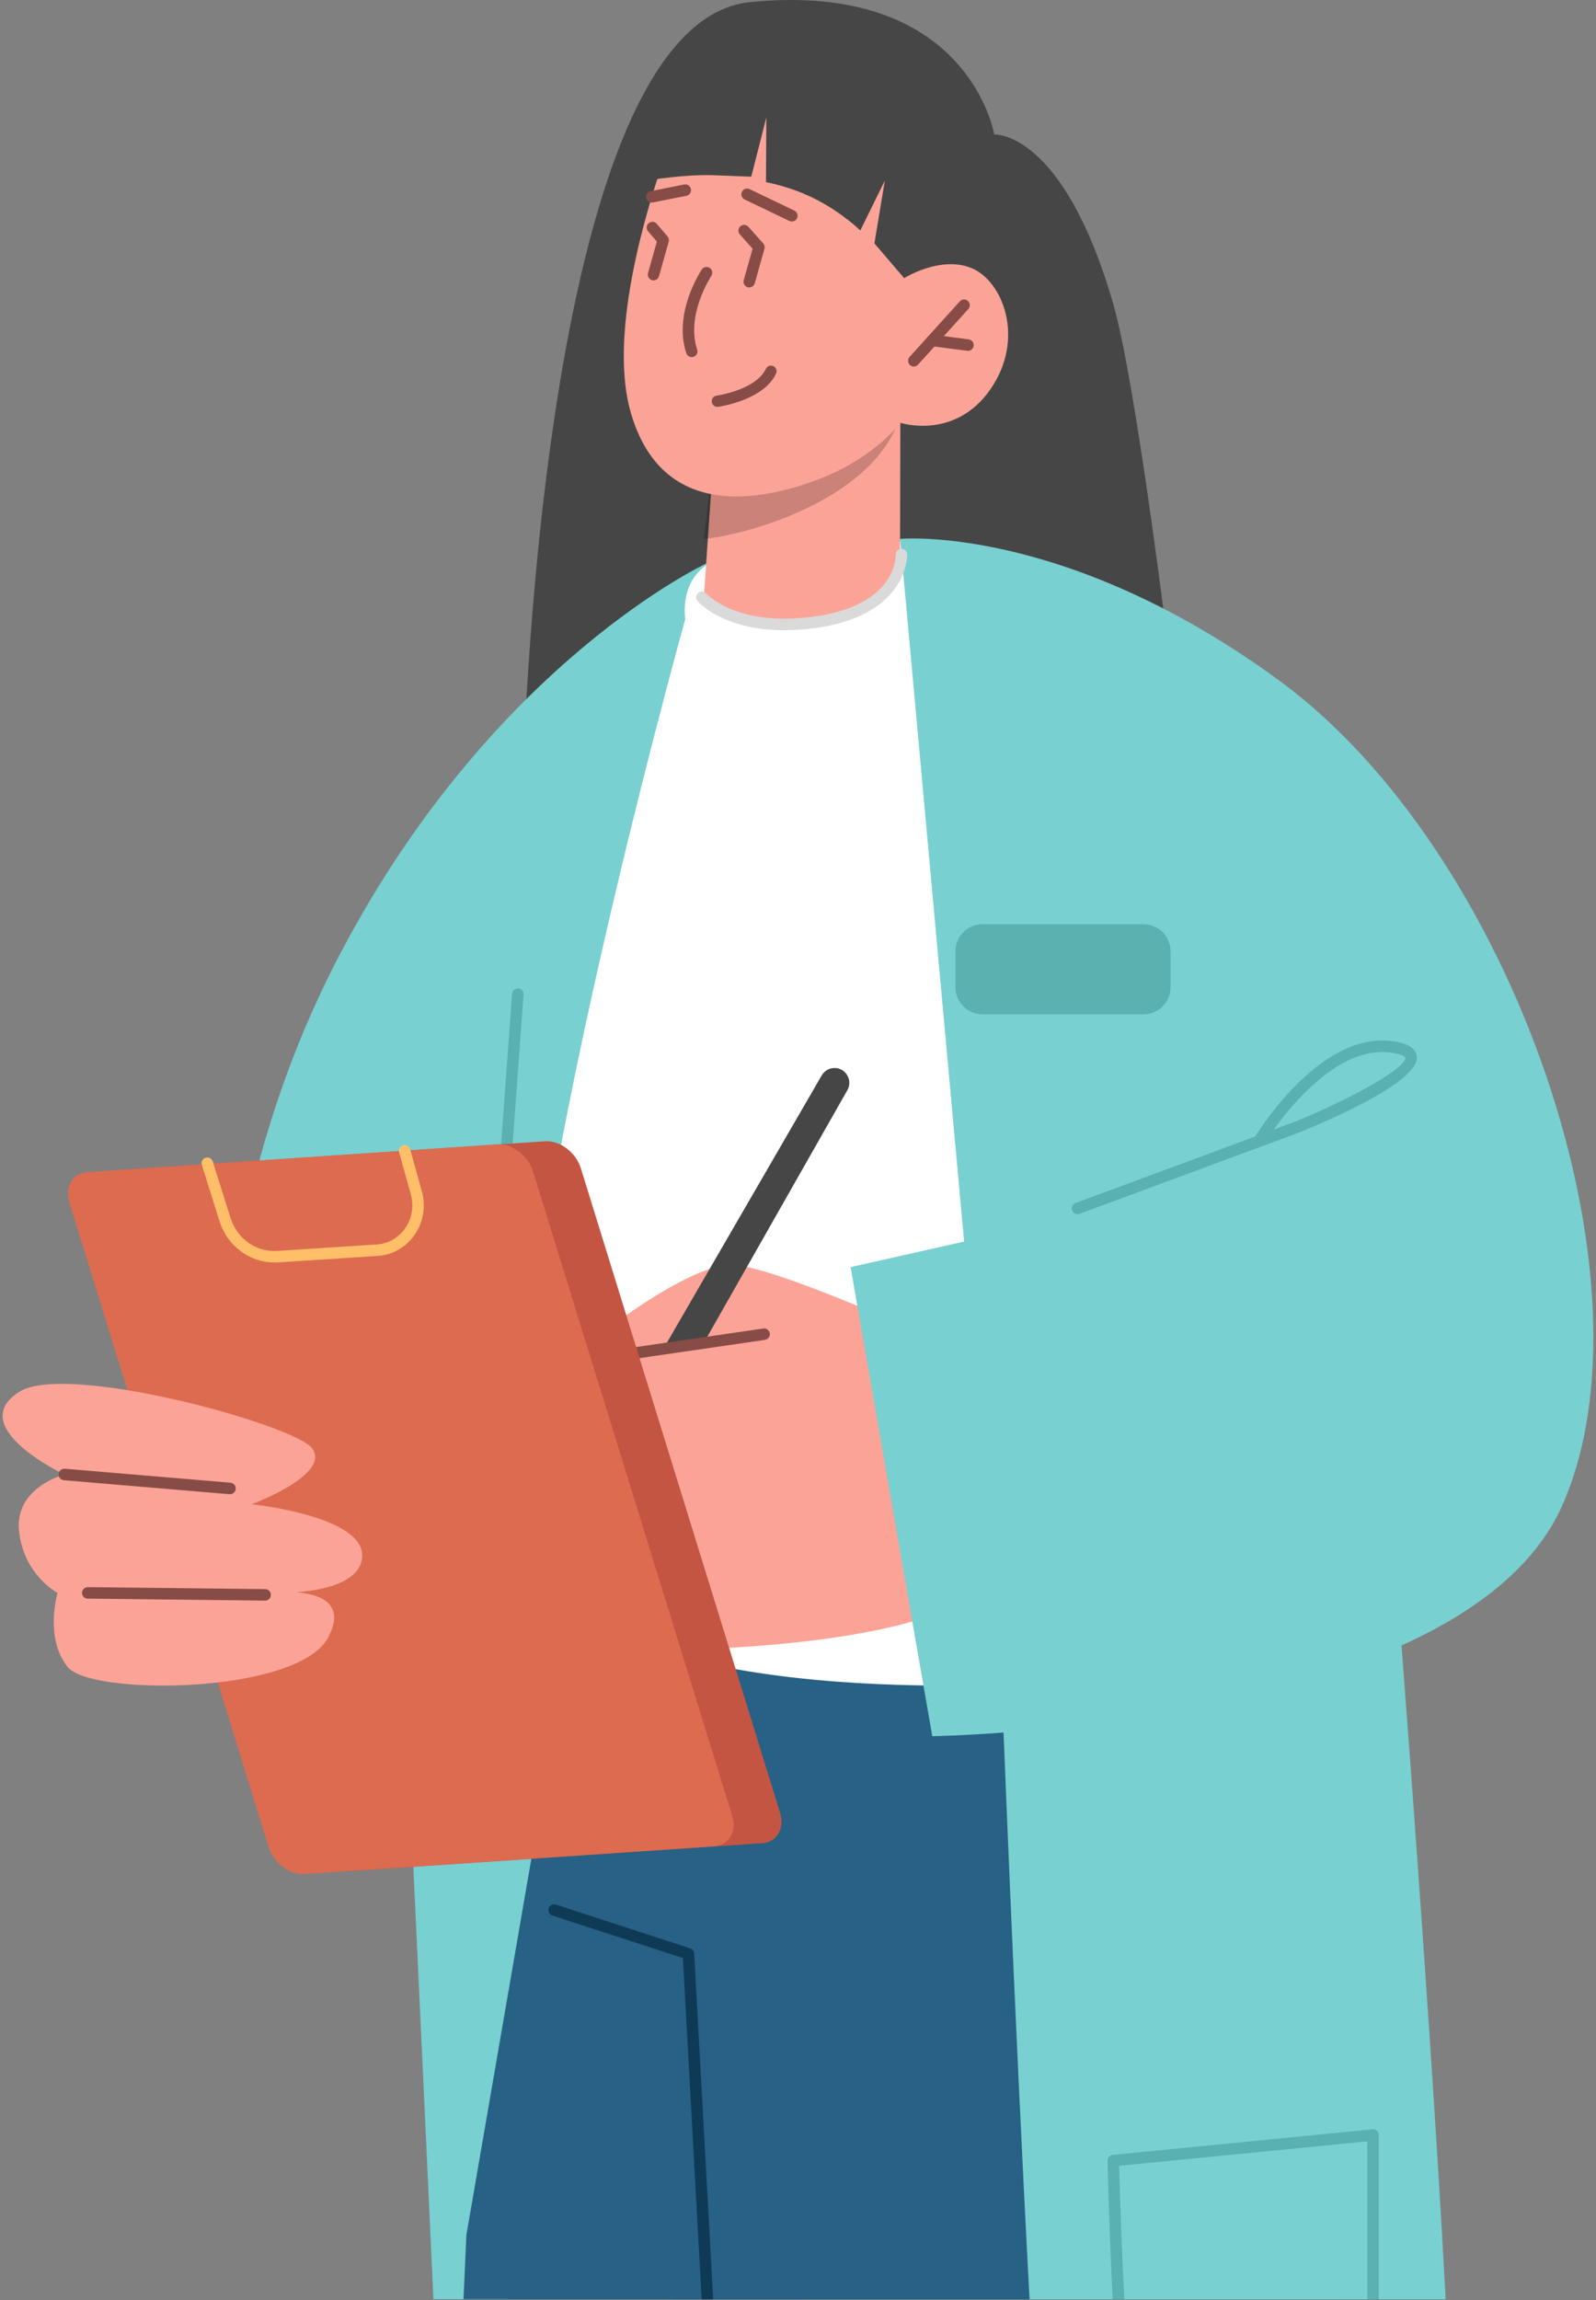
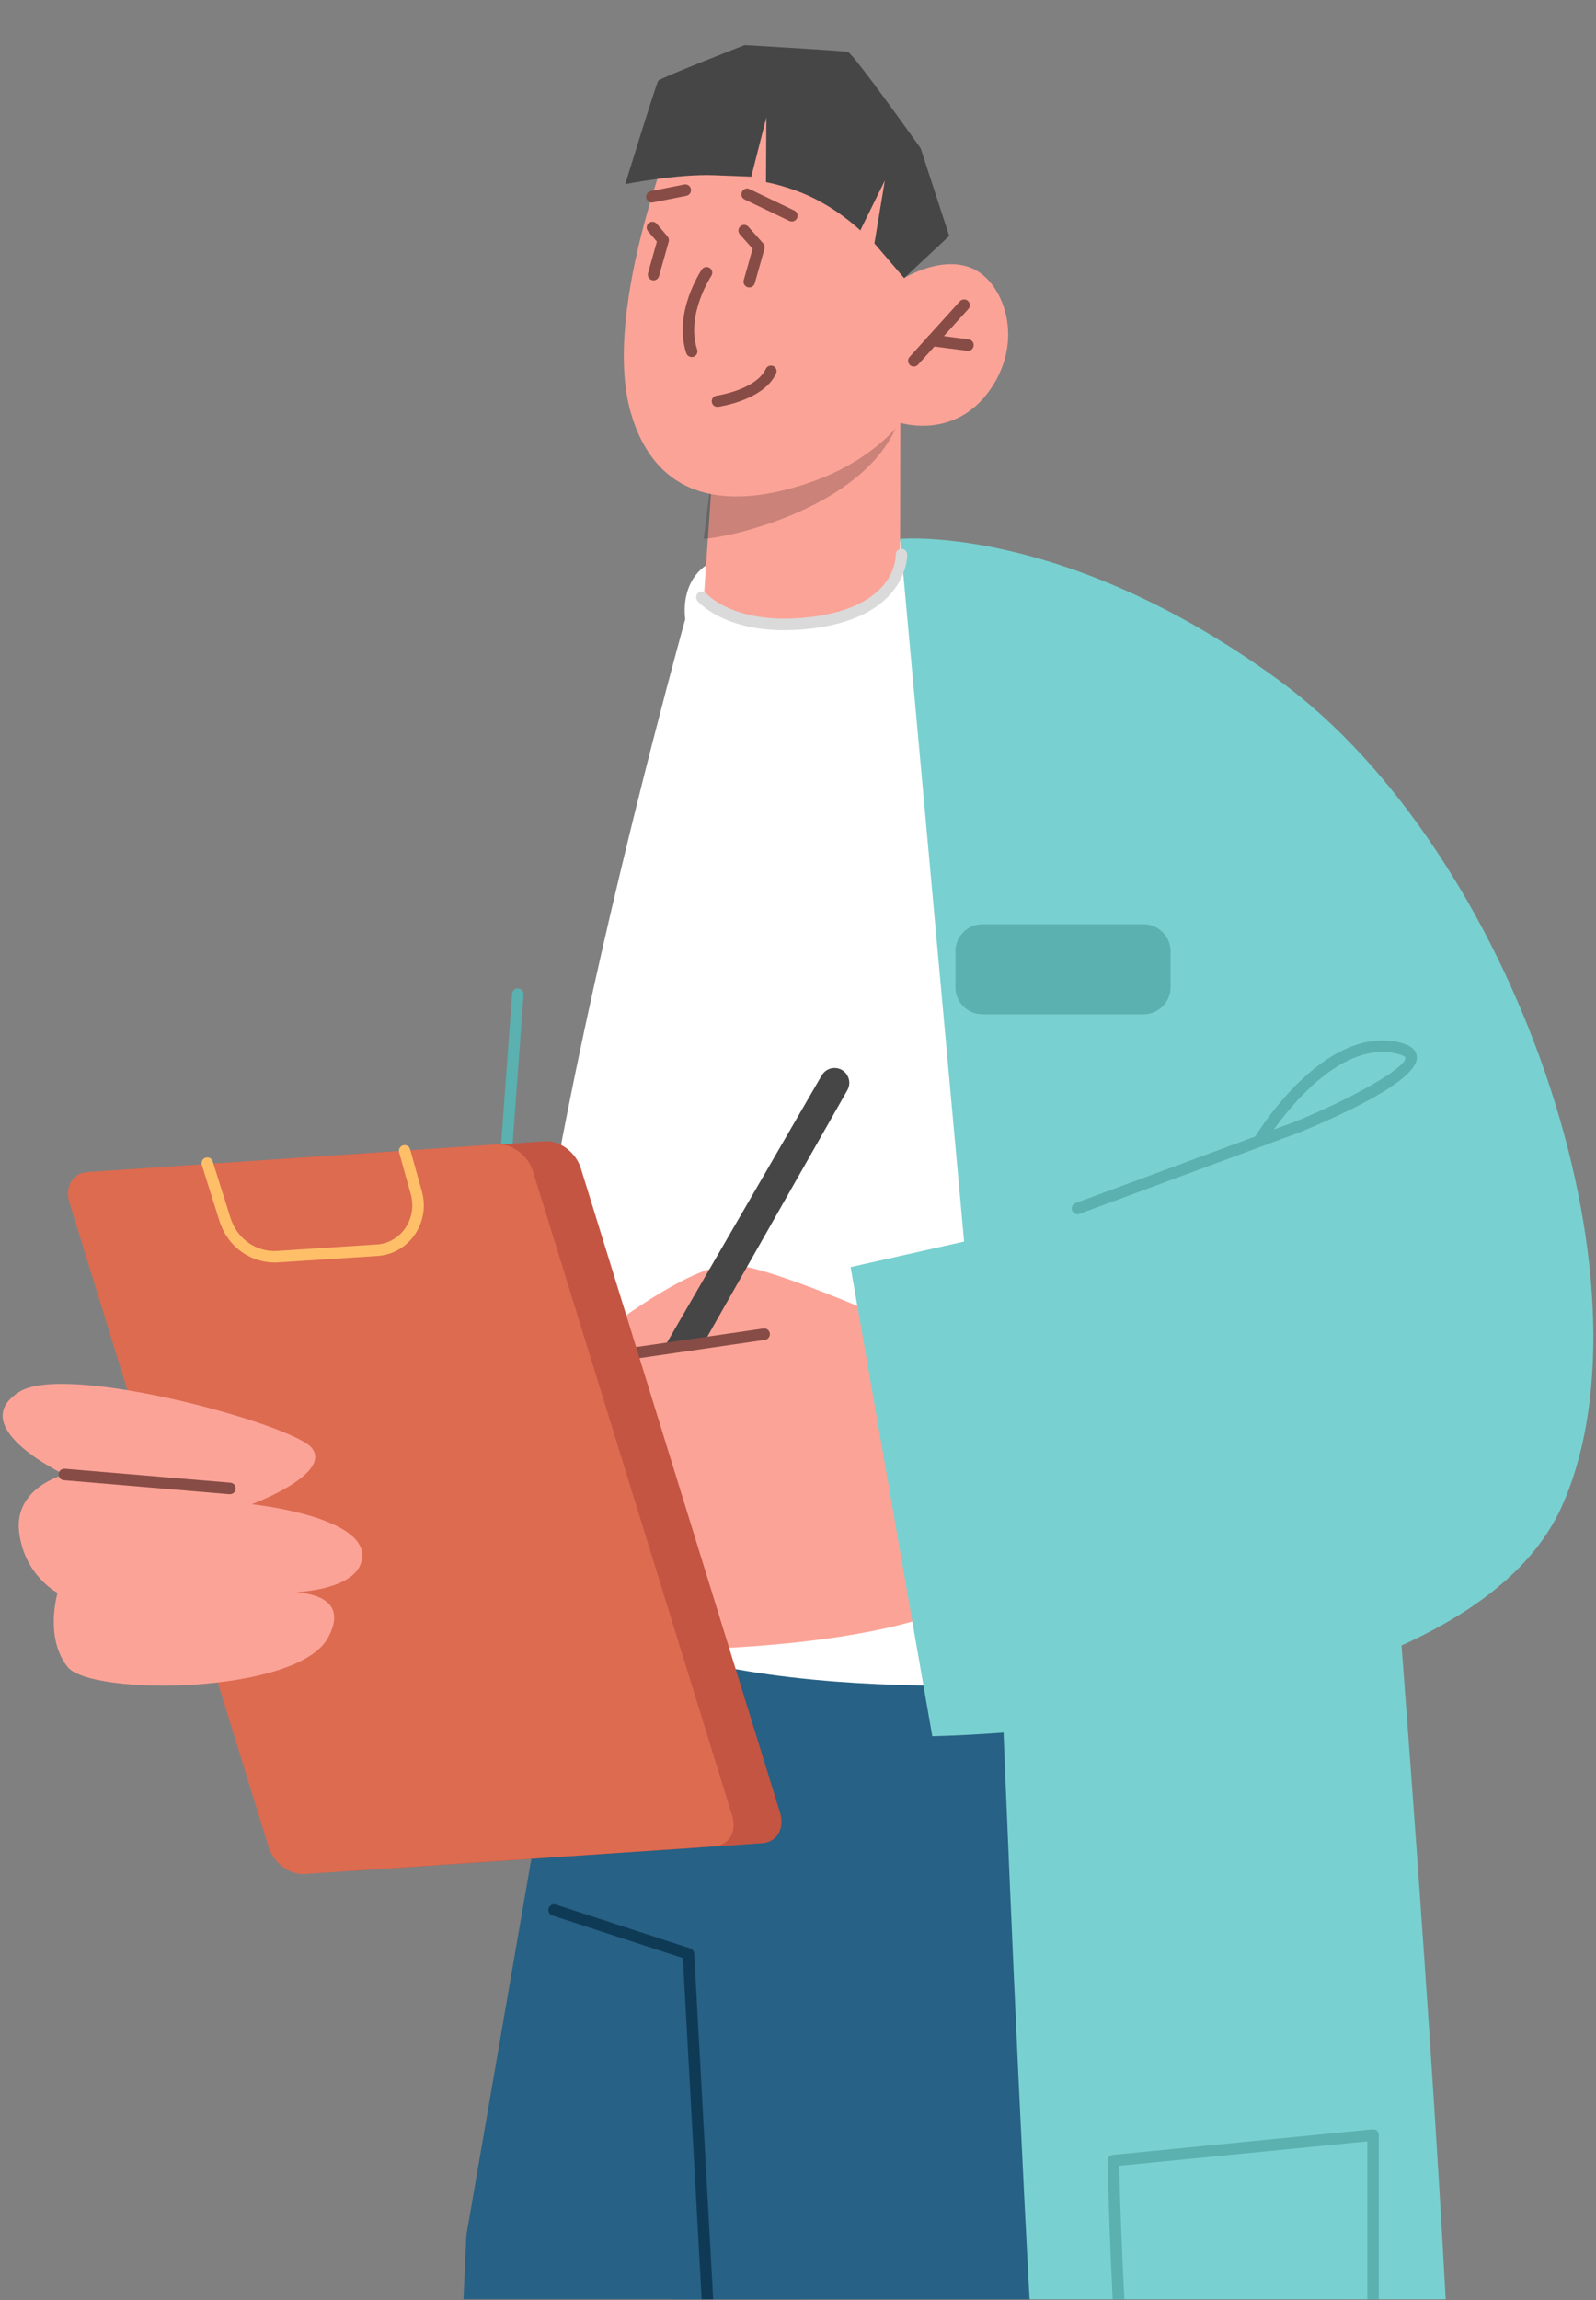
<svg xmlns="http://www.w3.org/2000/svg" width="304" height="438" viewBox="0 0 304 438" fill="none">
  <rect x="0" y="0" width="304" height="438" fill="#808080" stroke="none" />
-   <path d="M99.285 157.562C99.285 157.562 101.214 4.56 142.869 0.403C184.524 -3.754 189.381 25.612 189.381 25.612C189.381 25.612 202.482 24.759 212.046 57.88C216.489 73.265 222.965 126.86 222.965 126.86L137.14 139.263L99.285 157.573V157.562Z" fill="#464646" />
-   <path d="M96.645 437.861H82.557C80.582 394.653 77.069 320.272 77.069 320.272L43.083 287.106C43.083 287.106 36.286 235.076 65.415 180.445C94.544 125.813 134.58 107.295 134.58 107.295C127.875 153.9 113.959 303.067 113.959 303.067C113.959 303.067 104.406 380.742 96.645 437.861Z" fill="#79D0D0" />
  <path d="M128.207 437.862C125.738 398.949 124.154 372.082 124.154 372.082L105.553 356.893V311.151L149.953 287.405L226.593 305.117L255.102 437.862H128.218H128.207Z" fill="#276185" />
  <path d="M196.11 437.861C193.216 384.519 190.656 317.369 190.656 317.369L264.322 279.401C264.322 279.401 272.072 375.928 275.367 437.872H196.11V437.861Z" fill="#79D0D0" />
  <path d="M88.286 437.861C88.631 430.065 88.837 425.62 88.837 425.62L105.555 328.805L149.954 356.973L152.641 437.85H88.286V437.861Z" fill="#276185" />
  <path d="M198.429 320.456C198.429 320.456 114.935 326.697 101.823 297.101C88.711 267.517 130.527 117.901 130.527 117.901C130.527 117.901 128.425 105.855 142.318 105.452C156.2 105.049 171.941 99.924 180.816 105.452C189.703 110.98 198.44 320.456 198.44 320.456H198.429Z" fill="white" />
  <path d="M171.492 80.508L171.424 109.517C171.424 109.517 169.667 117.44 152.743 118.787C140.136 119.789 134.039 114.181 134.039 114.181L135.808 88.304L166.372 81.636L171.504 80.508H171.492Z" fill="#FCA397" />
  <path d="M171.459 78.747C171.379 79.541 171.08 80.474 170.609 81.545C164.099 96.021 141.32 101.997 134.04 102.631L135.809 88.316L171.459 78.758V78.747Z" fill="black" fill-opacity="0.2" />
  <path d="M129.515 22.18C129.515 22.18 114.256 58.513 120.192 78.723C126.128 98.945 144.522 95.502 155.498 91.437C166.475 87.371 171.504 80.519 171.504 80.519C171.504 80.519 181.849 83.882 188.611 74.186C195.374 64.489 190.988 53.503 185.075 51.062C179.162 48.609 172.216 52.962 172.216 52.962L177.566 42.39C177.566 42.39 153.799 -10.653 129.515 22.18Z" fill="#FCA397" />
  <path d="M131.755 68.002C131.296 68.002 130.871 67.715 130.722 67.254C128.196 59.607 133.455 51.661 133.673 51.327C134.017 50.821 134.695 50.694 135.188 51.028C135.693 51.362 135.82 52.041 135.487 52.548C135.441 52.617 130.607 59.941 132.789 66.563C132.984 67.139 132.662 67.761 132.1 67.945C131.985 67.98 131.87 68.002 131.755 68.002Z" fill="#874C45" />
  <path d="M174.065 69.81C173.801 69.81 173.537 69.718 173.331 69.522C172.883 69.119 172.848 68.428 173.25 67.979L182.826 57.384C183.239 56.935 183.928 56.912 184.364 57.303C184.812 57.706 184.847 58.398 184.445 58.847L174.869 69.441C174.651 69.683 174.352 69.798 174.054 69.798L174.065 69.81Z" fill="#874C45" />
  <path d="M184.364 66.816C184.227 66.816 177.441 65.917 177.441 65.917C176.844 65.837 176.419 65.284 176.499 64.685C176.58 64.086 177.085 63.66 177.728 63.741L184.514 64.627C185.111 64.708 185.535 65.261 185.455 65.86C185.386 66.412 184.915 66.816 184.376 66.816H184.364Z" fill="#874C45" />
  <path d="M124.154 38.578C123.637 38.578 123.189 38.221 123.086 37.691C122.971 37.093 123.35 36.528 123.947 36.402L130.32 35.135C130.951 35.02 131.491 35.411 131.605 35.999C131.72 36.597 131.341 37.173 130.744 37.288L124.372 38.555C124.303 38.567 124.223 38.578 124.165 38.578H124.154Z" fill="#874C45" />
  <path d="M150.826 42.183C150.665 42.183 150.504 42.149 150.355 42.08L141.836 37.992C141.285 37.727 141.055 37.082 141.319 36.529C141.583 35.988 142.238 35.746 142.777 36.011L151.297 40.099C151.848 40.364 152.077 41.009 151.813 41.561C151.63 41.953 151.239 42.183 150.826 42.183Z" fill="#874C45" />
  <path d="M124.487 53.399C124.395 53.399 124.292 53.388 124.189 53.353C123.603 53.192 123.27 52.582 123.431 52.006L125.119 46.006L123.442 44.048C123.052 43.588 123.098 42.897 123.557 42.505C124.016 42.114 124.705 42.16 125.096 42.62L127.151 45.027C127.392 45.303 127.472 45.684 127.369 46.041L125.52 52.605C125.383 53.088 124.946 53.399 124.464 53.399H124.487Z" fill="#874C45" />
  <path d="M142.719 54.747C142.616 54.747 142.524 54.735 142.421 54.701C141.835 54.539 141.502 53.929 141.663 53.353L143.351 47.365L140.928 44.647C140.526 44.198 140.561 43.507 141.008 43.104C141.456 42.701 142.145 42.736 142.547 43.185L145.371 46.352C145.624 46.628 145.716 47.019 145.613 47.376L143.764 53.941C143.626 54.424 143.19 54.735 142.708 54.735L142.719 54.747Z" fill="#874C45" />
  <path d="M119.091 35.067C119.091 35.067 129.091 33.086 136.095 33.374L143.099 33.65L145.969 22.353L145.901 34.687C145.901 34.687 150.849 35.55 155.74 38.13C160.631 40.709 163.869 43.888 163.869 43.888L168.542 34.387L166.556 46.352L172.216 52.962L180.805 44.936L175.362 28.238C175.362 28.238 162.48 10.1 161.481 9.881C160.482 9.662 141.836 8.591 141.836 8.591C141.836 8.591 125.773 14.845 125.383 15.374C124.993 15.904 119.091 35.09 119.091 35.09V35.067Z" fill="#464646" />
  <path d="M174.064 253.34C174.064 253.34 148.563 241.743 139.998 240.903C131.433 240.062 111.489 256.254 111.489 256.254L126.576 314.202C126.576 314.202 186.039 314.283 190.896 297.412C195.753 280.529 174.076 253.34 174.076 253.34H174.064Z" fill="#FCA397" />
  <path d="M95.508 233.198C94.83 233.152 94.371 232.623 94.417 232.024L97.54 189.253C97.586 188.655 98.125 188.171 98.711 188.24C99.32 188.286 99.767 188.804 99.721 189.415L96.598 232.185C96.552 232.761 96.082 233.198 95.508 233.198Z" fill="#5BB0B0" />
  <path d="M134.04 255.759L161.401 207.611C162.469 205.722 161.114 203.384 158.955 203.384C157.956 203.384 157.026 203.926 156.521 204.789L126.347 256.876L134.052 255.759H134.04Z" fill="#464646" />
  <path d="M115.577 259.536C115.037 259.536 114.578 259.145 114.497 258.603C114.417 258.005 114.83 257.452 115.427 257.36L145.395 252.995C145.969 252.88 146.543 253.329 146.635 253.916C146.715 254.515 146.302 255.068 145.705 255.16L115.737 259.525C115.737 259.525 115.634 259.525 115.577 259.525V259.536Z" fill="#874C45" />
  <path d="M171.447 102.619C171.447 102.619 202.803 99.728 243.574 129.532C288.261 162.179 316.448 244.45 297.515 286.817C278.582 329.173 177.578 330.635 177.578 330.635L162.021 241.306L183.64 236.435L171.447 102.63V102.619Z" fill="#79D0D0" />
  <path d="M149.426 120.02C137.749 120.02 133.065 114.699 132.858 114.446C132.468 113.985 132.525 113.294 132.973 112.903C133.432 112.511 134.121 112.569 134.511 113.018C134.557 113.075 139.655 118.764 152.652 117.682C170.736 116.196 170.632 106.085 170.621 105.648C170.598 105.049 171.069 104.542 171.677 104.519C172.297 104.519 172.779 104.98 172.802 105.567C172.802 105.694 173.112 118.2 152.836 119.87C151.642 119.974 150.505 120.008 149.426 120.008V120.02Z" fill="#DADADA" />
  <path d="M145.143 351.019L67.114 356.293C64.278 356.489 61.212 354.174 60.282 351.145L22.347 228.454C21.405 225.414 22.944 222.8 25.78 222.615L103.809 217.341C106.645 217.145 109.71 219.46 110.64 222.489L148.576 345.18C149.517 348.22 147.979 350.835 145.143 351.019Z" fill="#C45543" />
  <path d="M136.027 351.606L57.997 356.881C55.161 357.076 52.096 354.762 51.166 351.733L13.231 229.041C12.289 226.001 13.828 223.387 16.664 223.203L94.693 217.929C97.529 217.733 100.594 220.047 101.524 223.076L139.46 345.768C140.401 348.808 138.863 351.422 136.027 351.606Z" fill="#DD6B50" />
  <path d="M52.268 240.419C47.526 240.419 43.301 237.275 41.82 232.577L38.444 221.844C38.26 221.268 38.582 220.646 39.156 220.474C39.741 220.289 40.35 220.612 40.522 221.188L43.898 231.92C45.149 235.882 48.766 238.485 52.819 238.22L71.798 236.987C73.934 236.849 75.874 235.744 77.137 233.959C78.469 232.07 78.871 229.698 78.251 227.441L76.023 219.46C75.863 218.873 76.196 218.274 76.781 218.113C77.367 217.952 77.964 218.285 78.124 218.873L80.352 226.853C81.167 229.744 80.639 232.796 78.928 235.226C77.286 237.552 74.737 238.991 71.936 239.176L52.957 240.408C52.727 240.419 52.486 240.431 52.256 240.431L52.268 240.419Z" fill="#FFBF69" />
  <path d="M12.254 280.794C12.254 280.794 -6.874 271.754 3.678 265.052C12.645 259.351 56.011 271.293 59.421 275.773C63.244 280.794 47.951 286.46 47.951 286.46C47.951 286.46 69.628 288.717 68.985 296.537C68.342 304.356 50.5 303.343 50.5 303.343C50.5 303.343 68.25 301.005 62.509 311.83C56.769 322.655 17.352 323.023 12.886 317.45C8.419 311.864 10.968 303.343 10.968 303.343C10.968 303.343 4.596 300.06 3.632 291.665C2.679 283.27 12.243 280.806 12.243 280.806L12.254 280.794Z" fill="#FCA397" />
  <path d="M43.806 284.56C43.715 284.56 12.163 281.888 12.163 281.888C11.554 281.842 11.118 281.313 11.164 280.702C11.21 280.103 11.681 279.689 12.347 279.7L43.898 282.361C44.507 282.407 44.943 282.936 44.897 283.547C44.851 284.123 44.369 284.549 43.806 284.549V284.56Z" fill="#874C45" />
-   <path d="M50.499 304.816L16.697 304.436C16.088 304.436 15.606 303.93 15.618 303.331C15.618 302.732 16.215 302.214 16.72 302.248L50.51 302.628C51.119 302.628 51.601 303.135 51.59 303.734C51.59 304.333 51.096 304.816 50.499 304.816Z" fill="#874C45" />
  <path d="M205.605 231.161C205.605 231.161 240.165 218.367 240.234 218.344L247.445 215.672C254.368 212.85 270.396 205.791 269.868 201.173C269.616 198.985 266.596 198.49 265.597 198.329C252.301 196.187 240.797 213.68 239.086 216.432L204.848 229.111C204.285 229.318 203.998 229.952 204.205 230.516C204.365 230.954 204.79 231.23 205.227 231.23C205.353 231.23 205.479 231.207 205.605 231.161ZM265.253 200.494C267.227 200.816 267.687 201.3 267.698 201.415C267.905 203.258 258.054 208.97 246.652 213.622L242.611 215.119C246.159 210.179 254.345 200.333 263.335 200.333C263.967 200.333 264.61 200.379 265.253 200.482V200.494Z" fill="#5BB0B0" />
  <path d="M187.142 176.01H217.81C220.657 176.01 222.965 178.325 222.965 181.181V187.987C222.965 190.843 220.657 193.158 217.81 193.158H187.142C184.295 193.158 181.987 190.843 181.987 187.987V181.181C181.987 178.325 184.295 176.01 187.142 176.01Z" fill="#5BB0B0" />
  <path d="M136.634 77.48C136.106 77.48 135.647 77.088 135.578 76.558C135.498 75.971 135.899 75.43 136.485 75.349C136.565 75.349 144.017 74.232 145.877 70.236C146.13 69.695 146.761 69.476 147.301 69.718C147.84 69.971 148.07 70.605 147.817 71.146C145.464 76.201 137.139 77.422 136.784 77.48C136.738 77.48 136.68 77.48 136.634 77.48Z" fill="#874C45" />
  <path d="M133.649 437.861L130.078 372.888L105.209 364.781C104.635 364.597 104.325 363.975 104.508 363.399C104.692 362.823 105.312 362.501 105.886 362.697L131.467 371.046C131.892 371.184 132.191 371.575 132.225 372.024L135.842 437.873H133.649V437.861Z" fill="#0F3A55" />
  <path d="M260.442 437.861V407.793L213.16 412.445C213.401 420.944 213.734 429.627 214.159 437.873H211.932C211.472 428.556 211.162 419.251 210.956 411.49C210.944 410.914 211.369 410.43 211.943 410.372L261.429 405.501C261.762 405.467 262.049 405.57 262.267 405.778C262.497 405.985 262.623 406.284 262.623 406.595V437.873H260.442V437.861Z" fill="#5BB0B0" />
</svg>